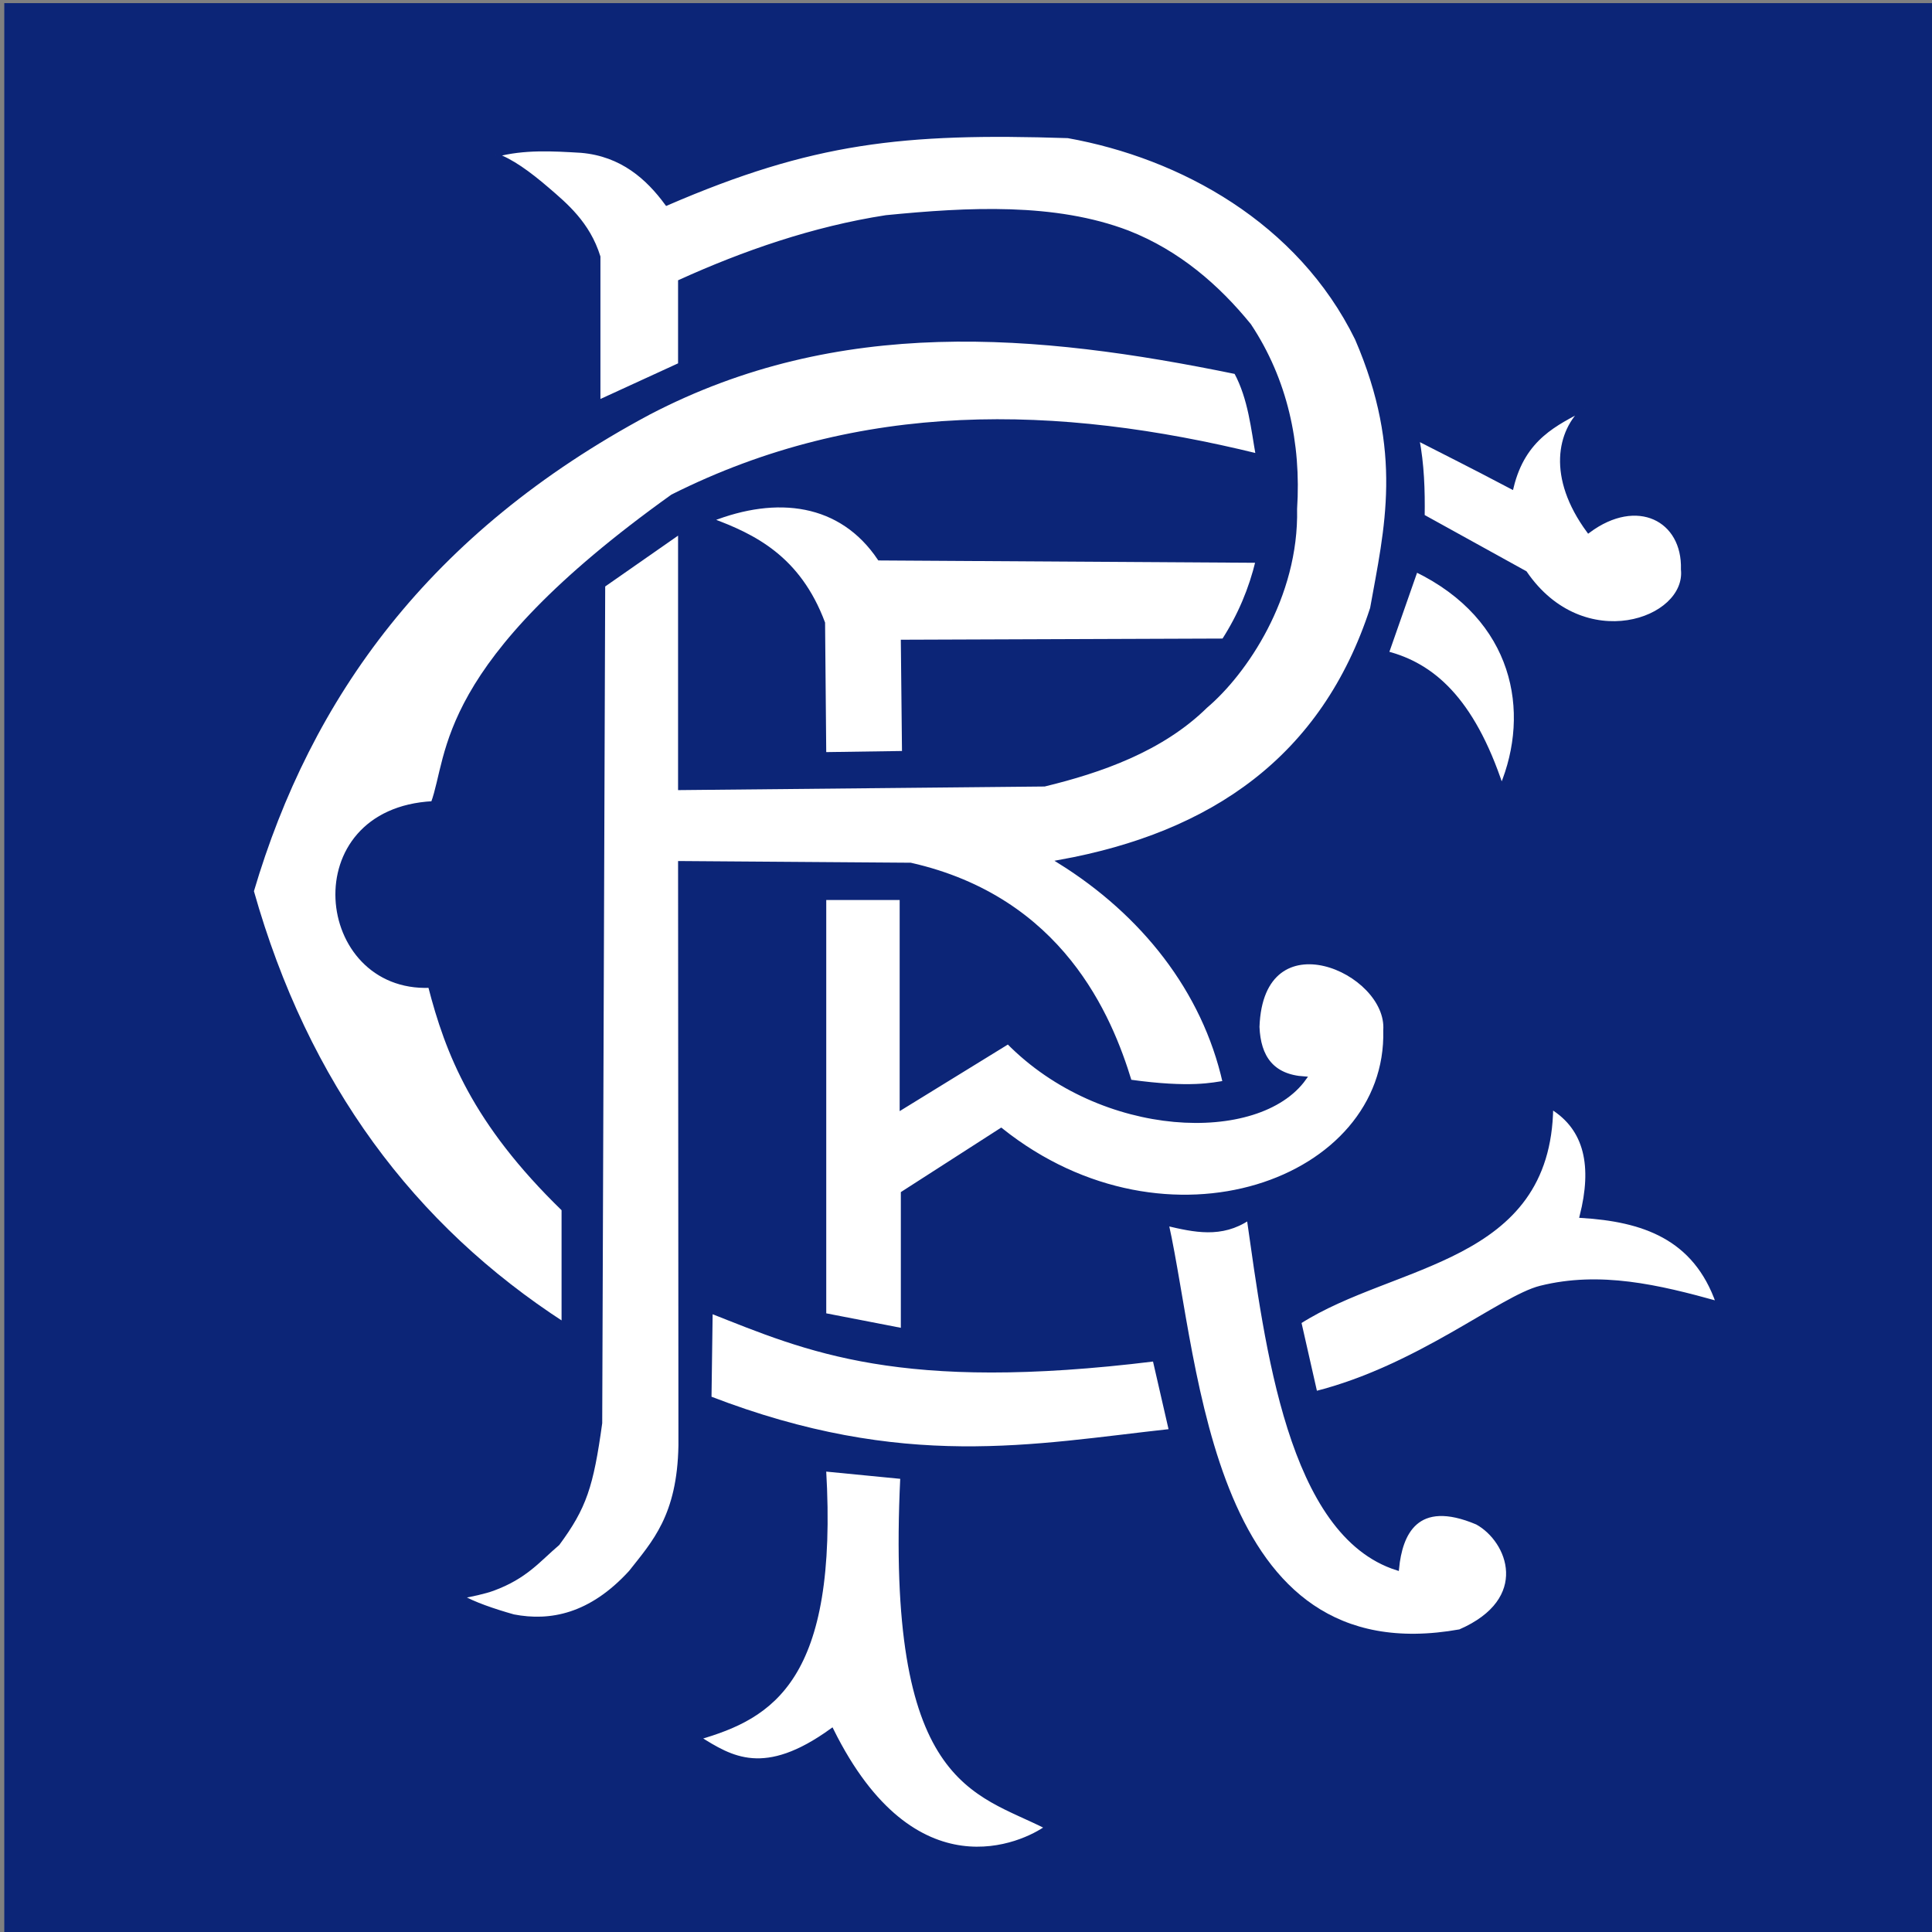
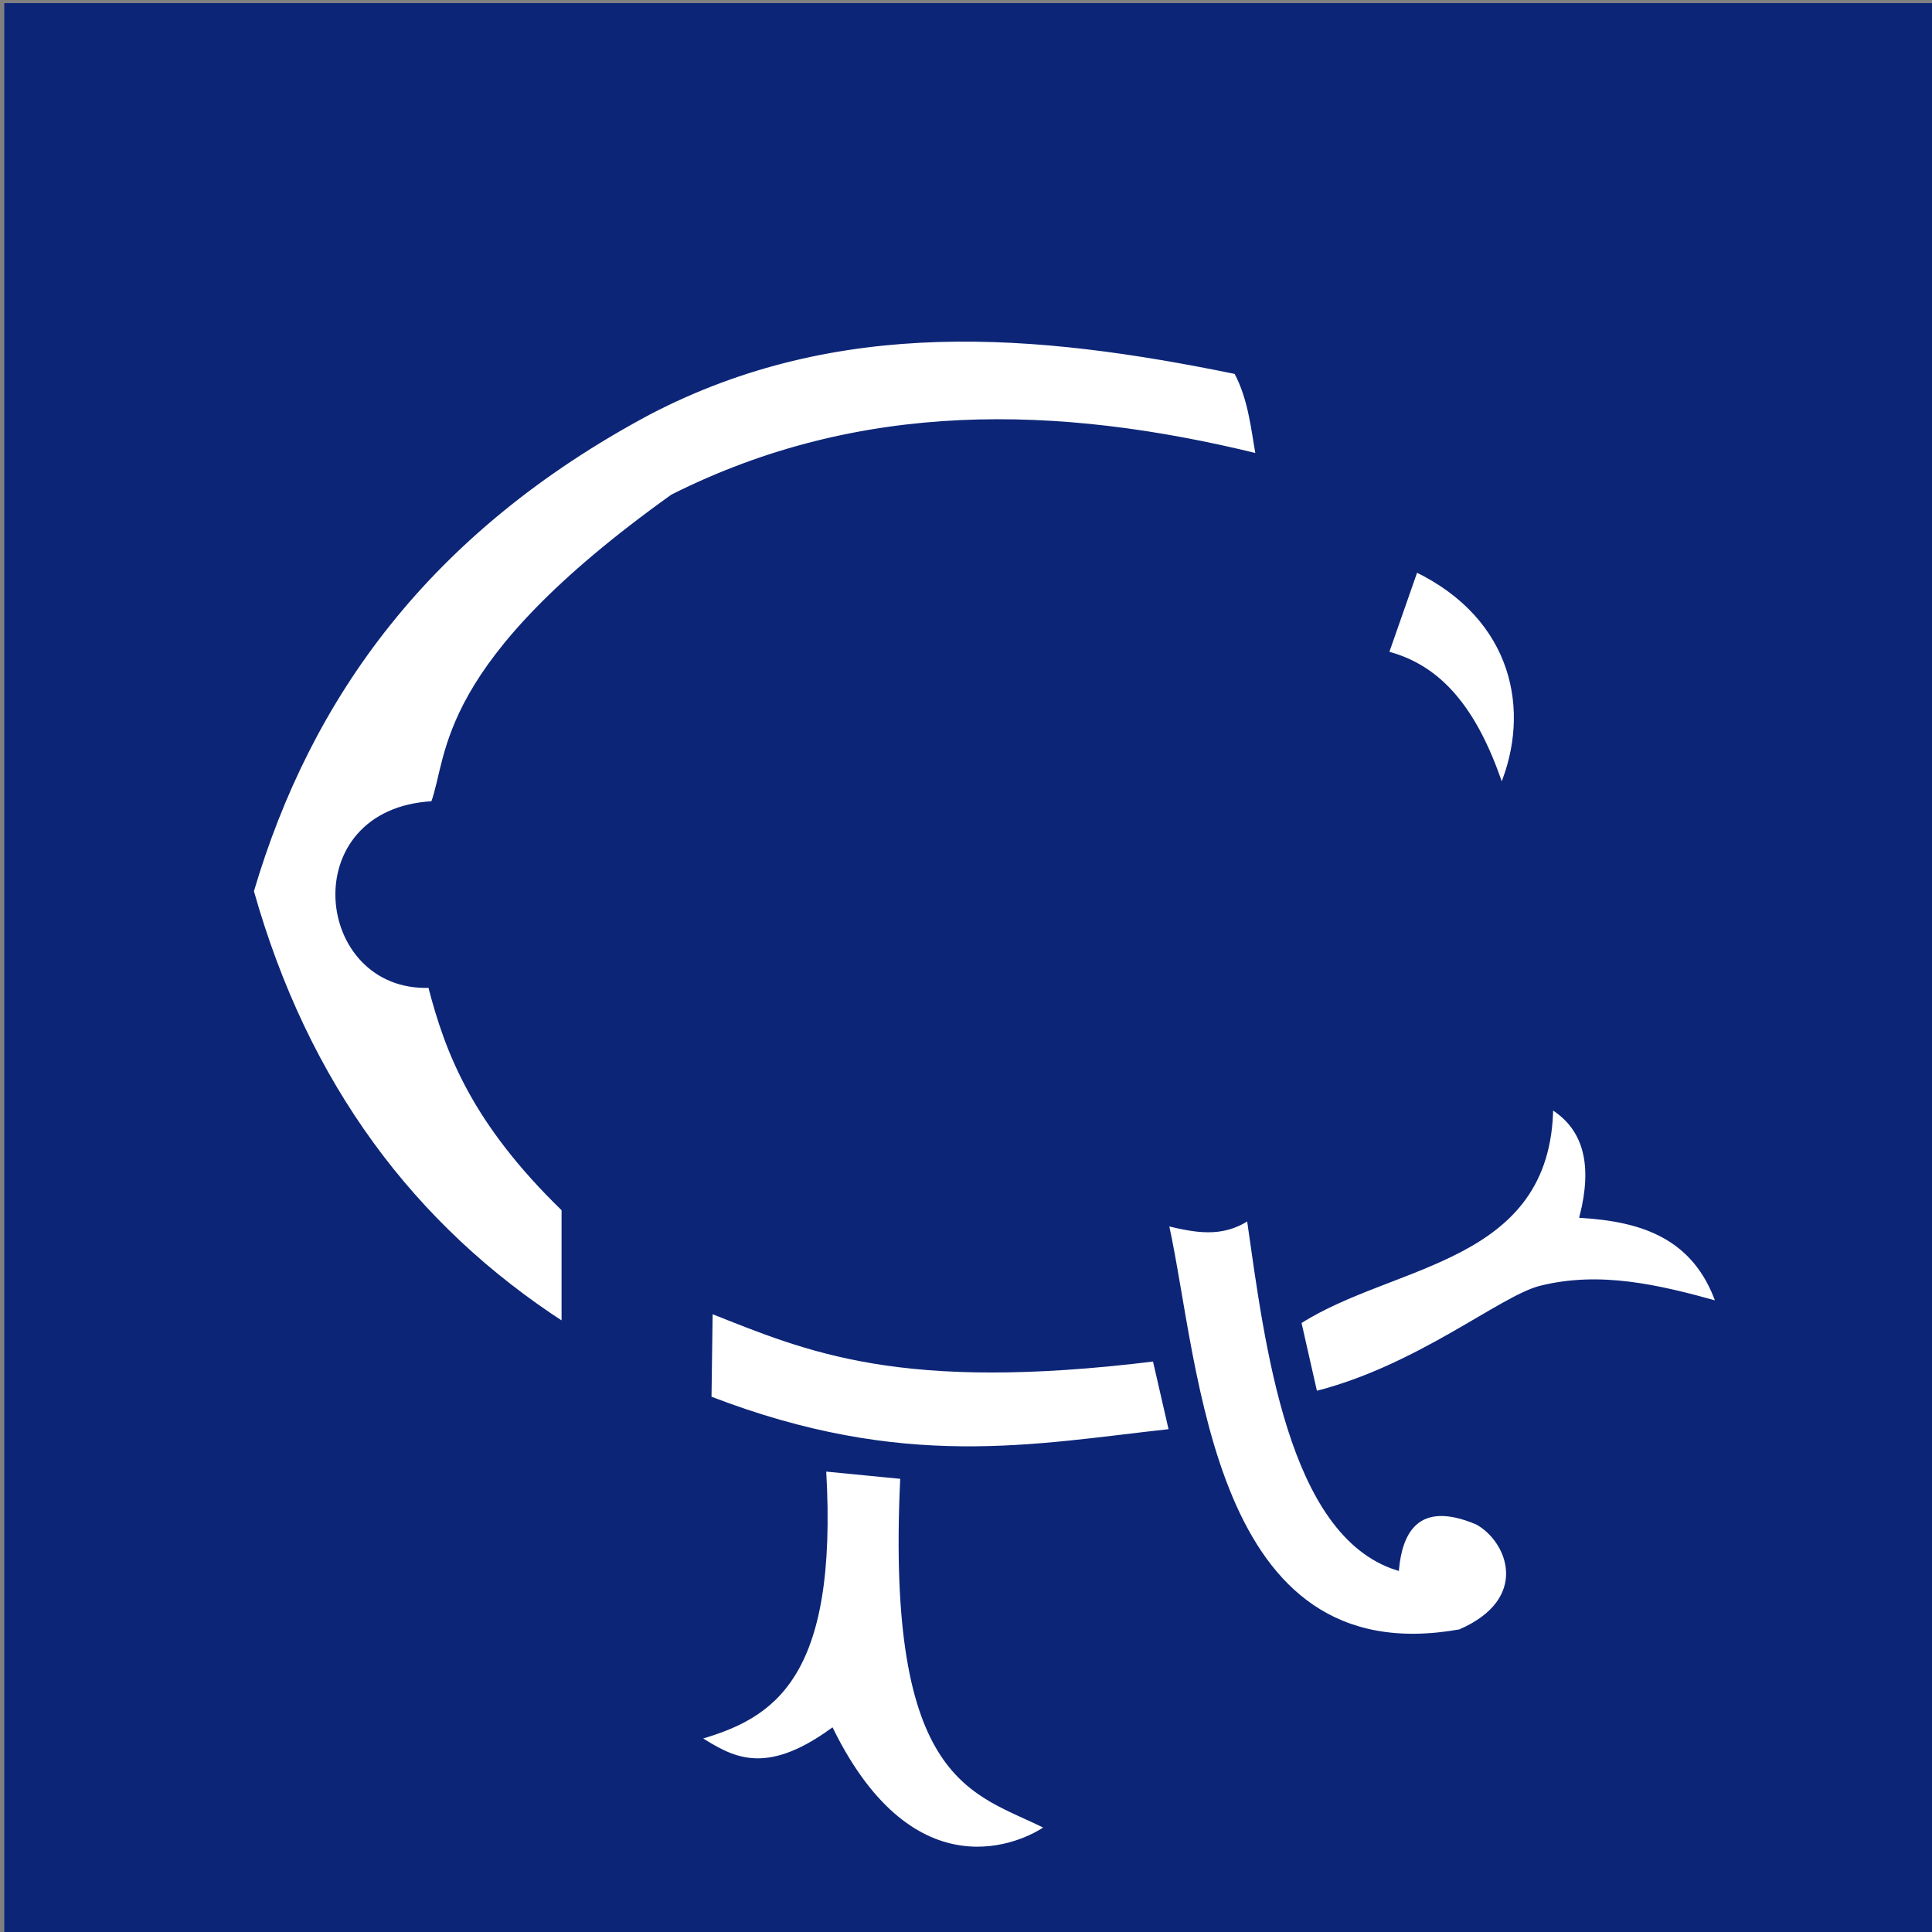
<svg xmlns="http://www.w3.org/2000/svg" xmlns:ns1="http://www.inkscape.org/namespaces/inkscape" xmlns:ns2="http://sodipodi.sourceforge.net/DTD/sodipodi-0.dtd" id="svg2985" version="1.1" ns1:version="0.48.4 r9939" width="500" height="500" ns2:docname="Crest 1.svg">
  <rect width="100%" height="100%" fill="#808080" stroke="none" />
  <defs id="defs2989" />
  <ns2:namedview pagecolor="#ffffff" bordercolor="#666666" borderopacity="1" objecttolerance="10" gridtolerance="10" guidetolerance="10" ns1:pageopacity="0" ns1:pageshadow="2" ns1:window-width="1366" ns1:window-height="706" id="namedview2987" showgrid="false" ns1:zoom="0.87885424" ns1:cx="200.73712" ns1:cy="235.2522" ns1:window-x="-8" ns1:window-y="-8" ns1:window-maximized="1" ns1:current-layer="svg2985" />
  <rect style="fill:#0c2577;fill-opacity:1;stroke:#0c2577;stroke-width:1.011;stroke-opacity:1" id="rect3822" width="499.542" height="499.542" x="1.614" y="1.316" />
  <g id="g3791" style="stroke:#0c2577;stroke-opacity:1;fill:#ffffff;fill-opacity:1">
-     <path ns2:nodetypes="cscccccccccccccccscccccccccccccccc" ns1:connector-curvature="0" id="path2995" d="m 128.256,40.134 c 4.011,1.355 8.597,4.666 13.434,8.83 4.675,4.025 10.511,8.847 13.199,17.488 l 1.5e-4,37.583 21.094,-9.68 -3.4e-4,-21.495 c 16.386,-7.434 34.474,-13.755 53.323,-16.672 21.349,-2.106 43.687,-3.265 62.603,3.959 13.061,5.127 23.275,14.028 31.427,24.064 9.357,14.106 12.946,30.533 11.849,47.475 0.508,22.836 -13.03,42.538 -23.131,51.091 -11.483,11.304 -27.397,16.782 -41.76,20.271 l -94.311,0.927 0,-66.316 -19.858,13.857 -0.772,216.763 c -2.268,16.429 -4.076,21.846 -10.979,31.21 -5.022,4.272 -8.314,8.616 -16.829,11.733 -2.115,0.774 -5.725,1.556 -8.162,1.97 2.959,1.804 8.528,3.705 13.514,5.103 9.5,1.837 19.951,-0.117 30.283,-11.414 6.014,-7.652 12.574,-14.512 12.896,-32.806 l -0.092,-150.739 59.668,0.435 c 38.983,8.823 51.622,39.241 56.754,56.129 15.823,2.21 21.629,0.704 24.529,0.289 -5.363,-24 -21.289,-43.822 -42.681,-57.162 39.516,-7.147 68.256,-26.899 80.819,-65.572 3.687,-20.594 8.75,-40.451 -3.925,-69.811 -14.916,-30.37 -45.427,-47.144 -74.755,-52.396 -42.798,-1.393 -66.221,1.197 -103.842,17.444 -4.847,-6.619 -11.584,-12.737 -22.147,-13.64 -7.382,-0.438 -14.765,-0.891 -22.147,1.081 z" style="fill:#ffffff;fill-opacity:1;stroke:#0c2577;stroke-width:1px;stroke-linecap:butt;stroke-linejoin:miter;stroke-opacity:1" />
-     <path ns2:nodetypes="cccccccc" ns1:connector-curvature="0" id="path3773" d="m 366.81,113.532 c 1.285,6.685 1.495,13.371 1.395,20.056 l 26.509,14.649 c 14.982,21.916 42.194,12.363 40.809,-0.872 0.396,-12.976 -11.825,-19.298 -24.416,-9.941 -10.274,-13.974 -7.667,-25.879 -1.046,-31.741 -7.176,3.915 -15.711,7.484 -18.835,20.405 -11.694,-6.161 -16.443,-8.463 -24.416,-12.557 z" style="fill:#ffffff;stroke:#0c2577;stroke-width:1px;stroke-linecap:butt;stroke-linejoin:miter;stroke-opacity:1;fill-opacity:1" />
    <path ns2:nodetypes="cccc" ns1:connector-curvature="0" id="path3775" d="m 366.452,147.527 -7.527,21.505 c 11.597,3.019 22.077,11.625 29.677,34.624 8.153,-19.505 3.634,-43.609 -22.151,-56.129 z" style="fill:#ffffff;stroke:#0c2577;stroke-width:1px;stroke-linecap:butt;stroke-linejoin:miter;stroke-opacity:1;fill-opacity:1" />
-     <path ns2:nodetypes="ccccccccc" ns1:connector-curvature="0" id="path3777" d="m 183.939,134.545 c 11.141,4.094 22.761,9.742 29.091,26.667 l 0.303,33.939 20.606,-0.303 -0.303,-28.788 83.03,-0.303 c 4.164,-6.457 7.048,-13.341 8.788,-20.606 l -97.879,-0.606 c -9.919,-14.756 -26.474,-16.793 -43.636,-10 z" style="fill:#ffffff;stroke:#0c2577;stroke-width:1px;stroke-linecap:butt;stroke-linejoin:miter;stroke-opacity:1;fill-opacity:1" />
-     <path ns2:nodetypes="cccccccccccc" ns1:connector-curvature="0" id="path3779" d="m 213.333,232.424 0,107.879 20.303,3.939 0,-35.455 25.455,-16.364 c 43.017,34.336 100.425,13.144 99.394,-25.758 1.134,-15.384 -32.005,-29.991 -33.03,-0.909 0.311,7.801 3.739,12.797 12.121,13.333 -11.827,16.568 -52.404,15.278 -76.667,-9.394 l -27.576,16.97 0,-54.242 z" style="fill:#ffffff;stroke:#0c2577;stroke-width:1px;stroke-linecap:butt;stroke-linejoin:miter;stroke-opacity:1;fill-opacity:1" />
    <path ns2:nodetypes="ccccc" ns1:connector-curvature="0" id="path3781" d="m 183.939,339.394 c 25.175,9.939 48.815,20.557 114.848,12.424 l 4.242,18.485 c -35.545,3.886 -69.084,10.941 -119.394,-8.485 z" style="fill:#ffffff;stroke:#0c2577;stroke-width:1px;stroke-linecap:butt;stroke-linejoin:miter;stroke-opacity:1;fill-opacity:1" />
    <path ns2:nodetypes="cccccc" ns1:connector-curvature="0" id="path3783" d="m 213.3,380.296 20.197,1.97 c -3.871,80.062 18.998,81.174 37.438,90.64 -5.981,4.338 -34.286,18.011 -55.665,-25.123 -17.474,12.617 -25.985,7.306 -34.483,1.97 18.759,-5.446 35.712,-14.929 32.512,-69.458 z" style="fill:#ffffff;stroke:#0c2577;stroke-width:1px;stroke-linecap:butt;stroke-linejoin:miter;stroke-opacity:1;fill-opacity:1" />
    <path ns2:nodetypes="cccccc" ns1:connector-curvature="0" id="path3785" d="m 301.97,316.749 c 8.156,36.918 10.796,117.074 75.862,105.419 18.85,-8.191 12.838,-23.466 4.436,-28.086 -15.818,-6.718 -19.824,2.976 -20.692,11.83 -27.827,-8.833 -33.702,-57.676 -38.424,-90.64 -7.061,4.765 -14.122,3.124 -21.182,1.478 z" style="fill:#ffffff;stroke:#0c2577;stroke-width:1px;stroke-linecap:butt;stroke-linejoin:miter;stroke-opacity:1;fill-opacity:1" />
    <path ns2:nodetypes="ccscccc" ns1:connector-curvature="0" id="path3787" d="m 336.275,342.157 4.167,18.382 c 26.631,-6.713 48.108,-24.766 58.247,-27.293 15.4,-3.838 30.454,-0.302 45.92,4.009 -5.966,-17.181 -19.602,-21.579 -35.294,-22.549 3.232,-12.78 1.335,-22.591 -7.843,-28.186 -0.514,40.282 -40.669,39.954 -65.196,55.637 z" style="fill:#ffffff;stroke:#0c2577;stroke-width:1px;stroke-linecap:butt;stroke-linejoin:miter;stroke-opacity:1;fill-opacity:1" />
    <path ns2:nodetypes="cccccccccc" ns1:connector-curvature="0" id="path3789" d="m 325.49,117.892 c -1.21,-6.781 -1.962,-14.788 -5.637,-21.569 -51.663,-10.612 -102.885,-15.07 -151.961,10.539 -57.251,30.634 -87.864,73.563 -102.696,123.775 14.144,50.072 41.66,86.771 80.637,112.01 l 0,-29.657 c -23.174,-22.496 -30.092,-40.508 -34.559,-57.843 -29.538,1.208 -34.573,-45.462 0.735,-47.304 4.643,-12.537 0.766,-35.614 62.01,-79.412 48.609,-24.434 99.601,-23.276 151.471,-10.539 z" style="fill:#ffffff;stroke:#0c2577;stroke-width:1px;stroke-linecap:butt;stroke-linejoin:miter;stroke-opacity:1;fill-opacity:1" />
  </g>
</svg>